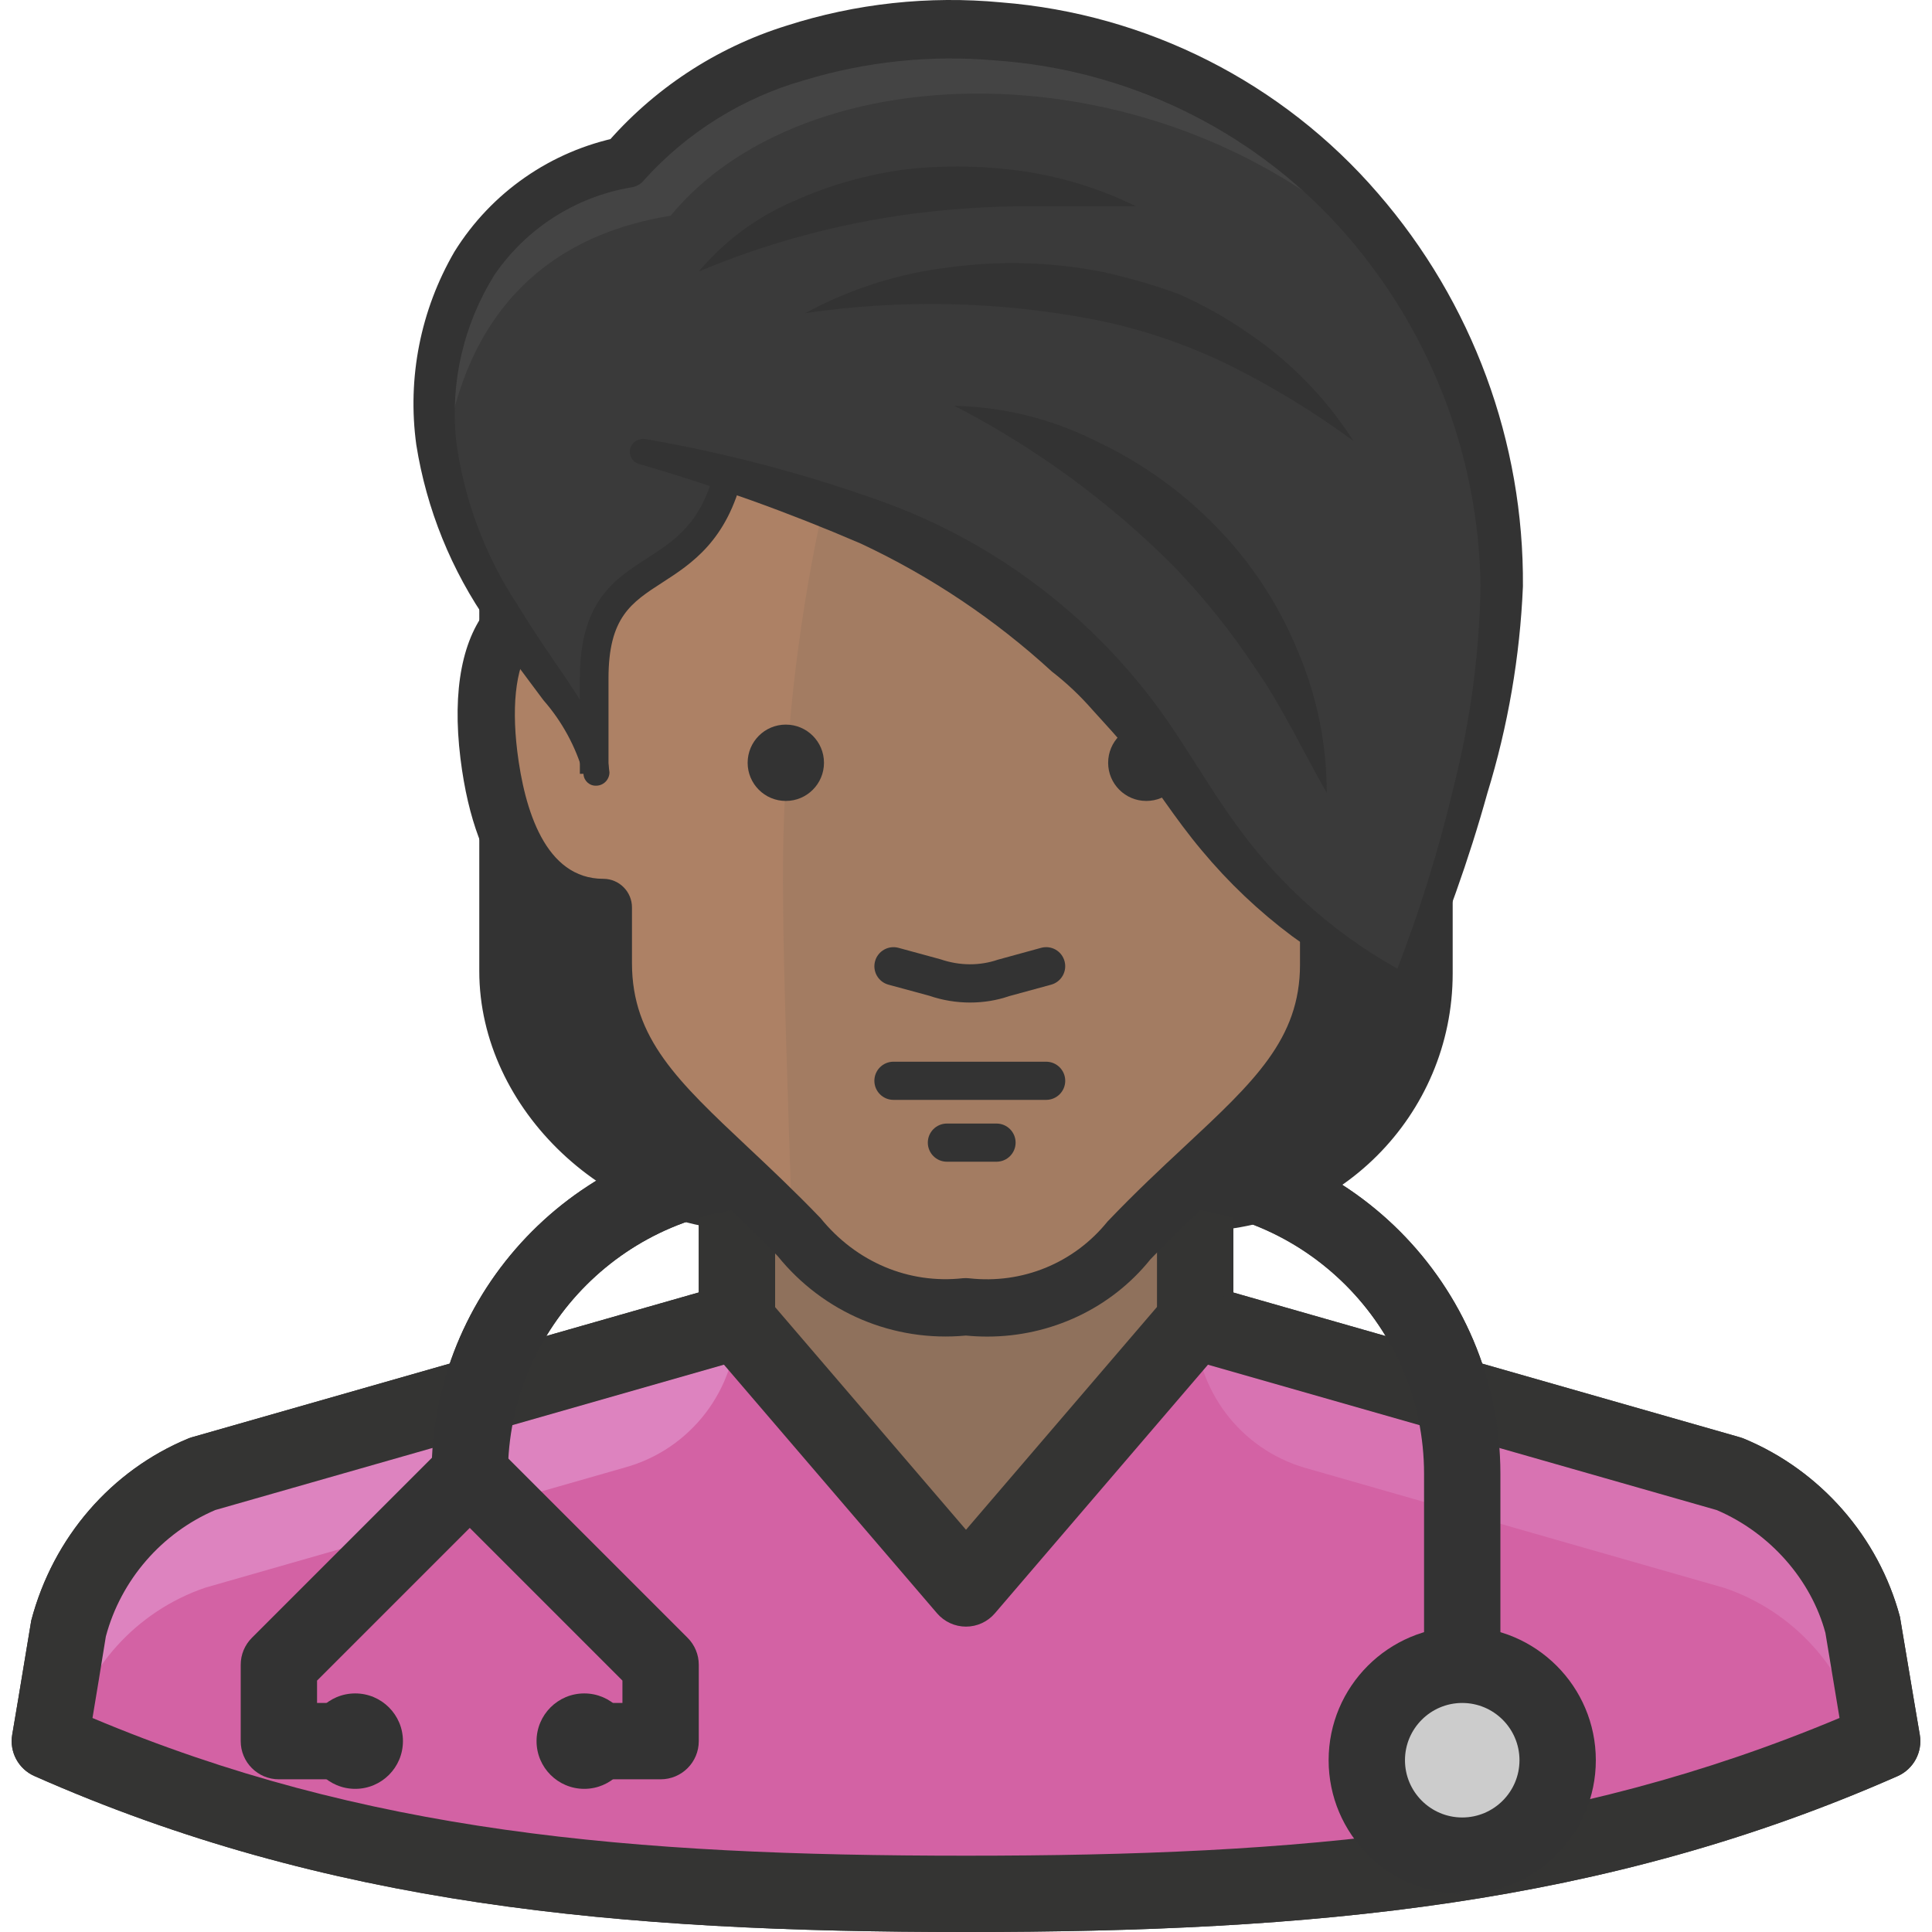
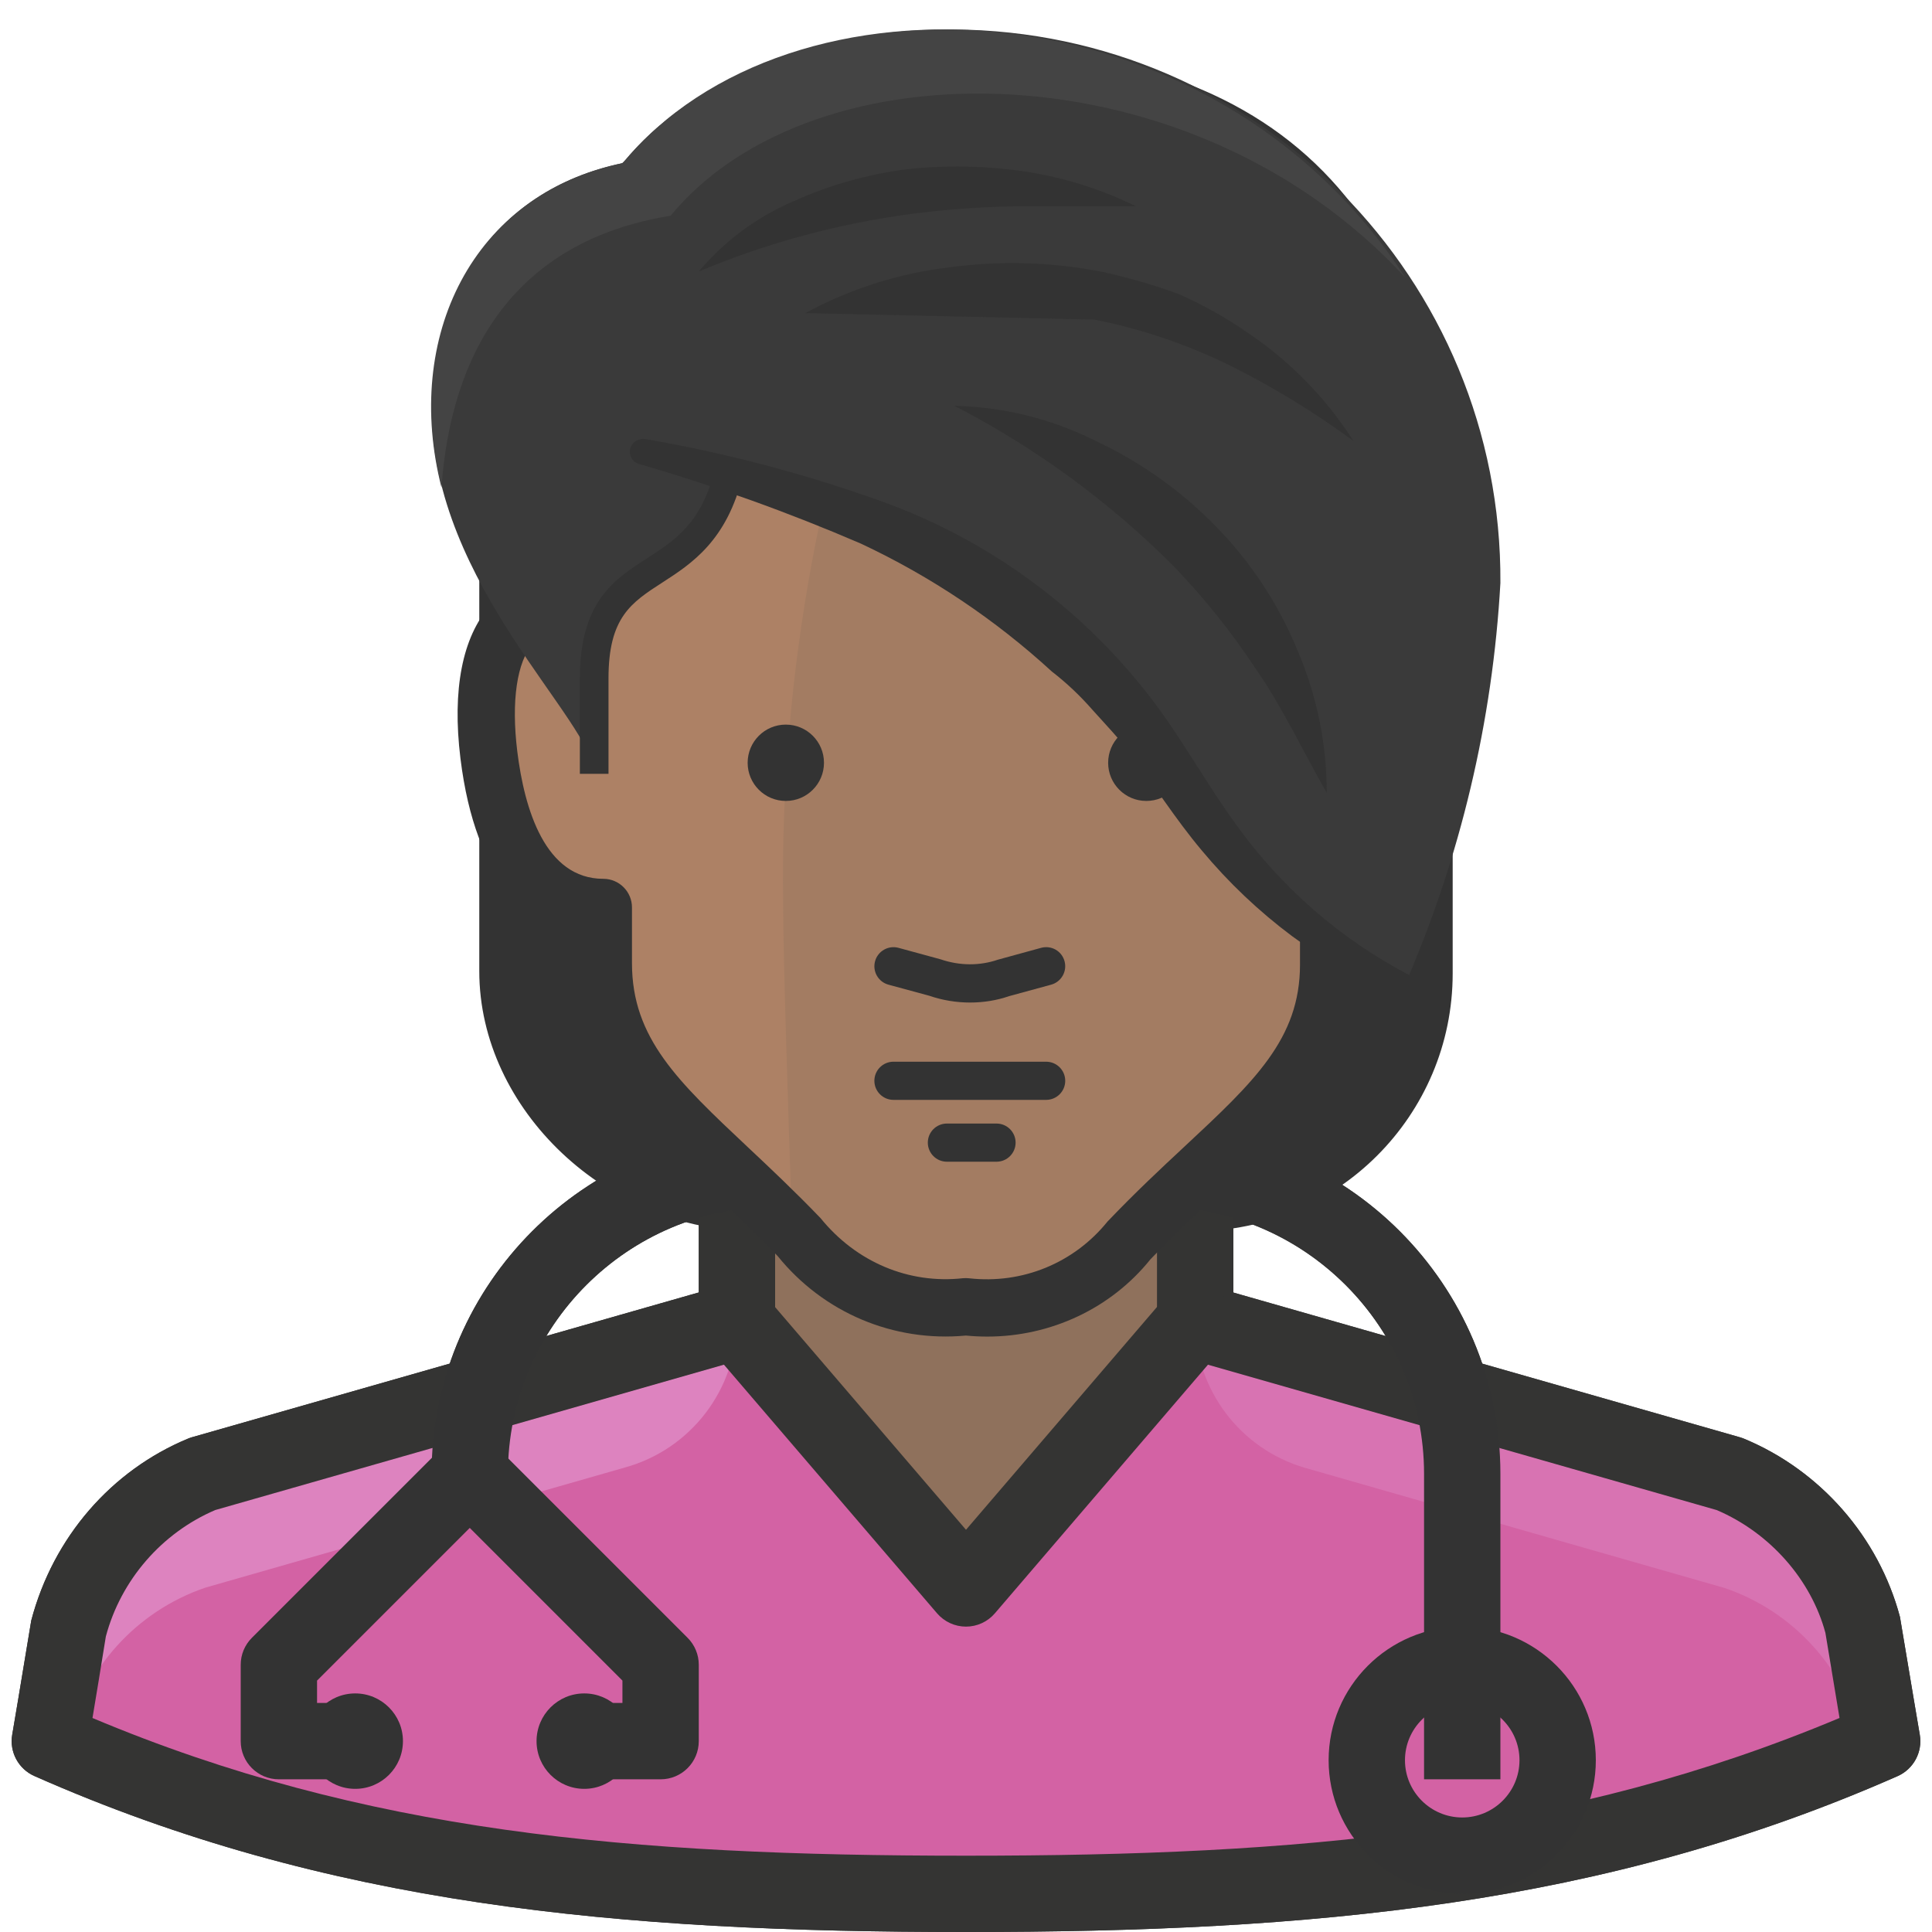
<svg xmlns="http://www.w3.org/2000/svg" version="1.1" id="Capa_1" x="0px" y="0px" viewBox="0 0 512.004 512.004" style="enable-background:new 0 0 512.004 512.004;" xml:space="preserve">
  <g>
    <path style="fill:#333333;" d="M377.393,257.987c0,33.525-27.172,60.697-60.697,60.697h-116.64   c-33.485,0-65.452-27.617-65.452-61.304V151.767c0-69.802,26.504-131.51,122.001-131.51s120.787,61.709,120.787,131.51V257.987z" />
    <path style="fill:#333333;" d="M316.695,326.281h-116.64c-38.907,0-73.039-32.2-73.039-68.901V151.767   c0-90.995,44.815-139.097,129.588-139.097c85.178,0,128.374,46.797,128.374,139.097v106.22   C384.98,295.649,354.348,326.281,316.695,326.281z M256.605,27.844c-76.984,0-114.414,40.536-114.414,123.923V257.38   c0,28.113,27.587,53.727,57.865,53.727h116.64c29.286,0,53.11-23.824,53.11-53.11v-106.22   C369.805,68.379,332.78,27.844,256.605,27.844z" />
    <path style="fill:#333333;" d="M255.998,20.257c-91.046,0-121.394,66.463-121.394,106.22v15.174   c0,34.8,25.594,41.679,25.594,68.284v-10.116c0-17.198,19.423-35.407,35.103-38.644c60.697-12.443,76.276-8.396,95.8-38.745   c9.307,16.034,23.48,28.679,40.465,36.115c12.898,6.404,21.021,19.595,20.94,33.99v19.929c0-22.053,24.886-32.979,24.886-67.778   v-18.209C377.393,86.72,347.044,20.257,255.998,20.257z" />
    <path style="fill:#333333;" d="M352.507,217.522c-2.792,0-5.058-2.266-5.058-5.058v-19.929   c0.071-12.402-7.051-23.955-18.138-29.458c-15.498-6.768-28.689-17.612-38.391-31.512c-15.144,20.182-30.379,22.873-63.115,28.659   c-8.933,1.578-19.302,3.409-31.492,5.908c-13.697,2.822-31.067,19.251-31.067,33.687v10.116c0,2.792-2.266,5.058-5.058,5.058   s-5.058-2.266-5.058-5.058c0-10.845-4.927-18.017-10.622-26.332c-7.011-10.227-14.962-21.821-14.962-41.952v-15.174   c0-44.734,33.677-111.278,126.452-111.278s126.452,66.544,126.452,111.278v18.209c0,20.87-8.518,34.081-15.366,44.703   c-5.109,7.931-9.519,14.78-9.519,23.075C357.565,215.266,355.299,217.522,352.507,217.522z M255.998,25.315   c-85.36,0-116.336,60.495-116.336,101.162v15.174c0,16.995,6.707,26.778,13.191,36.236c1.861,2.711,3.733,5.443,5.443,8.326   c6.596-14.598,22.377-27.182,35.983-29.984c12.301-2.529,22.761-4.37,31.775-5.958c34.719-6.13,46.403-8.204,60.788-30.561   c0.961-1.477,2.549-2.438,4.38-2.317c1.76,0.04,3.369,1.002,4.259,2.519c8.821,15.205,22.003,26.97,38.118,34.021   c12.797,6.343,21.507,18.583,23.52,32.291c0.496-0.769,0.981-1.528,1.477-2.296c6.768-10.49,13.748-21.335,13.748-39.231v-18.209   C372.334,85.82,341.349,25.315,255.998,25.315z" />
  </g>
  <path id="SVGCleanerId_0" style="fill:#D362A4;" d="M493.729,431.075c-4.856-18.27-17.946-33.222-35.407-40.465l-141.626-40.465  H195.301L53.675,390.61c-17.461,7.243-30.551,22.195-35.407,40.465c-2.529,15.478-5.058,30.349-5.058,30.349  c77.288,34.193,152.855,40.465,242.788,40.465s165.501-6.373,242.788-40.465C498.787,461.423,496.258,446.552,493.729,431.075z" />
-   <path id="SVGCleanerId_1" style="fill:#DD83BF;" d="M54.686,390.408c-18.331,6.272-32.099,21.578-36.418,40.465  c-2.529,15.377-5.058,30.349-5.058,30.349l4.755,2.023v-2.023c4.32-18.887,18.088-34.193,36.418-40.465l111.278-31.866  c17.39-4.825,29.489-20.597,29.64-38.644L54.686,390.408z" />
  <path id="SVGCleanerId_2" style="fill:#D873B2;" d="M493.729,431.176c-4.32-18.887-18.088-34.193-36.418-40.465l-140.615-40.465  c0.04,17.946,11.907,33.717,29.135,38.745l111.278,31.866c18.331,6.272,32.099,21.578,36.418,40.465v2.023l4.755-2.023  C498.281,461.322,496.258,446.552,493.729,431.176z" />
  <polygon style="fill:#8F715C;" points="316.695,350.145 255.998,420.958 195.301,350.145 195.301,299.564 316.695,299.564 " />
  <rect id="SVGCleanerId_3" x="306.62" y="299.564" style="fill:#343433;" width="20.232" height="60.697" />
  <rect id="SVGCleanerId_4" x="185.185" y="299.564" style="fill:#343433;" width="20.232" height="60.697" />
  <path id="SVGCleanerId_5" style="fill:#343433;" d="M255.998,512.004c-92.108,0-169.345-7.021-246.885-41.335  c-4.229-1.872-6.656-6.383-5.877-10.946c0-0.01,2.529-14.84,5.048-30.278c5.837-22.134,21.284-39.787,41.517-48.183  c0.364-0.152,0.728-0.273,1.093-0.384l141.626-40.465c5.382-1.477,10.976,1.578,12.504,6.96c1.538,5.362-1.578,10.966-6.95,12.504  L57.044,400.18c-14.203,6.08-25.017,18.563-28.993,33.505c-1.265,7.921-2.59,15.933-3.541,21.608  c72.007,30.288,142.365,36.489,231.499,36.489c88.982,0,159.289-6.201,231.489-36.499c-0.971-5.776-2.347-14.082-3.743-22.559  c-3.763-13.981-14.577-26.454-28.791-32.534l-141.03-40.293c-5.372-1.538-8.487-7.142-6.96-12.504  c1.538-5.382,7.182-8.437,12.504-6.96l141.626,40.465c0.374,0.111,0.738,0.233,1.093,0.384c20.232,8.396,35.67,26.039,41.314,47.212  c2.731,16.419,5.26,31.249,5.26,31.249c0.769,4.573-1.649,9.084-5.898,10.956C425.121,504.983,347.954,512.004,255.998,512.004z" />
  <path id="SVGCleanerId_6" style="fill:#333333;" d="M397.625,471.539h-20.232V390.61c0-39.038-31.775-70.813-70.813-70.813H205.418  c-39.048,0-70.813,31.775-70.813,70.813c0,2.691-1.062,5.26-2.964,7.152l-47.617,47.617v5.928H94.14v20.232H73.907  c-5.584,0-10.116-4.522-10.116-10.116v-20.232c0-2.691,1.062-5.26,2.964-7.152l47.718-47.718  c2.246-48.224,42.174-86.756,90.944-86.756h101.162c50.207,0,91.046,40.839,91.046,91.046V471.539z" />
-   <path id="SVGCleanerId_7" style="fill:#333333;" d="M175.069,471.539h-20.232v-20.232h10.116v-5.928l-47.617-47.617l14.304-14.304  l50.581,50.581c1.902,1.902,2.964,4.461,2.964,7.152v20.232C185.185,467.017,180.653,471.539,175.069,471.539z" />
  <circle style="fill:#CCCCCC;" cx="387.549" cy="466.461" r="25.29" />
  <path id="SVGCleanerId_8" style="fill:#333333;" d="M387.509,501.888c-19.524,0-35.407-15.882-35.407-35.407  c0-19.524,15.882-35.407,35.407-35.407s35.407,15.882,35.407,35.407C422.915,486.005,407.033,501.888,387.509,501.888z   M387.509,451.307c-8.366,0-15.174,6.808-15.174,15.174c0,8.366,6.808,15.174,15.174,15.174c8.366,0,15.174-6.808,15.174-15.174  C402.683,458.115,395.875,451.307,387.509,451.307z" />
  <g>
    <circle style="fill:#333333;" cx="94.14" cy="461.423" r="12.645" />
    <circle style="fill:#333333;" cx="154.837" cy="461.423" r="12.645" />
  </g>
  <path id="SVGCleanerId_9" style="fill:#343433;" d="M255.998,431.075c-2.954,0-5.756-1.295-7.678-3.541l-60.697-70.813  c-3.632-4.239-3.146-10.622,1.093-14.254c4.229-3.652,10.632-3.166,14.264,1.093l53.019,61.85l53.019-61.85  c3.632-4.249,10.025-4.734,14.254-1.093c4.249,3.632,4.745,10.015,1.093,14.254l-60.697,70.813  C261.755,429.78,258.952,431.075,255.998,431.075z" />
  <g>
    <path id="SVGCleanerId_0_1_" style="fill:#D362A4;" d="M493.729,431.075c-4.856-18.27-17.946-33.222-35.407-40.465l-141.626-40.465   H195.301L53.675,390.61c-17.461,7.243-30.551,22.195-35.407,40.465c-2.529,15.478-5.058,30.349-5.058,30.349   c77.288,34.193,152.855,40.465,242.788,40.465s165.501-6.373,242.788-40.465C498.787,461.423,496.258,446.552,493.729,431.075z" />
  </g>
  <g>
    <path id="SVGCleanerId_1_1_" style="fill:#DD83BF;" d="M54.686,390.408c-18.331,6.272-32.099,21.578-36.418,40.465   c-2.529,15.377-5.058,30.349-5.058,30.349l4.755,2.023v-2.023c4.32-18.887,18.088-34.193,36.418-40.465l111.278-31.866   c17.39-4.825,29.489-20.597,29.64-38.644L54.686,390.408z" />
  </g>
  <g>
    <path id="SVGCleanerId_2_1_" style="fill:#D873B2;" d="M493.729,431.176c-4.32-18.887-18.088-34.193-36.418-40.465l-140.615-40.465   c0.04,17.946,11.907,33.717,29.135,38.745l111.278,31.866c18.331,6.272,32.099,21.578,36.418,40.465v2.023l4.755-2.023   C498.281,461.322,496.258,446.552,493.729,431.176z" />
  </g>
  <polygon style="fill:#8F715C;" points="316.695,350.145 255.998,420.958 195.301,350.145 195.301,299.564 316.695,299.564 " />
  <g>
    <rect id="SVGCleanerId_3_1_" x="306.62" y="299.564" style="fill:#343433;" width="20.232" height="60.697" />
  </g>
  <g>
    <rect id="SVGCleanerId_4_1_" x="185.185" y="299.564" style="fill:#343433;" width="20.232" height="60.697" />
  </g>
  <g>
    <path id="SVGCleanerId_5_1_" style="fill:#343433;" d="M255.998,512.004c-92.108,0-169.345-7.021-246.885-41.335   c-4.229-1.872-6.656-6.383-5.877-10.946c0-0.01,2.529-14.84,5.048-30.278c5.837-22.134,21.284-39.787,41.517-48.183   c0.364-0.152,0.728-0.273,1.093-0.384l141.626-40.465c5.382-1.477,10.976,1.578,12.504,6.96c1.538,5.362-1.578,10.966-6.95,12.504   L57.044,400.18c-14.203,6.08-25.017,18.563-28.993,33.505c-1.265,7.921-2.59,15.933-3.541,21.608   c72.007,30.288,142.365,36.489,231.499,36.489c88.982,0,159.289-6.201,231.489-36.499c-0.971-5.776-2.347-14.082-3.743-22.559   c-3.763-13.981-14.577-26.454-28.791-32.534l-141.03-40.293c-5.372-1.538-8.487-7.142-6.96-12.504   c1.538-5.382,7.182-8.437,12.504-6.96l141.626,40.465c0.374,0.111,0.738,0.233,1.093,0.384   c20.232,8.396,35.67,26.039,41.314,47.212c2.731,16.419,5.26,31.249,5.26,31.249c0.769,4.573-1.649,9.084-5.898,10.956   C425.121,504.983,347.954,512.004,255.998,512.004z" />
  </g>
  <g>
    <path id="SVGCleanerId_6_1_" style="fill:#333333;" d="M397.625,471.539h-20.232V390.61c0-39.038-31.775-70.813-70.813-70.813   H205.418c-39.048,0-70.813,31.775-70.813,70.813c0,2.691-1.062,5.26-2.964,7.152l-47.617,47.617v5.928H94.14v20.232H73.907   c-5.584,0-10.116-4.522-10.116-10.116v-20.232c0-2.691,1.062-5.26,2.964-7.152l47.718-47.718   c2.246-48.224,42.174-86.756,90.944-86.756h101.162c50.207,0,91.046,40.839,91.046,91.046V471.539z" />
  </g>
  <g>
    <path id="SVGCleanerId_7_1_" style="fill:#333333;" d="M175.069,471.539h-20.232v-20.232h10.116v-5.928l-47.617-47.617   l14.304-14.304l50.581,50.581c1.902,1.902,2.964,4.461,2.964,7.152v20.232C185.185,467.017,180.653,471.539,175.069,471.539z" />
  </g>
-   <circle style="fill:#CCCCCC;" cx="387.549" cy="466.461" r="25.29" />
  <g>
    <path id="SVGCleanerId_8_1_" style="fill:#333333;" d="M387.509,501.888c-19.524,0-35.407-15.882-35.407-35.407   c0-19.524,15.882-35.407,35.407-35.407s35.407,15.882,35.407,35.407C422.915,486.005,407.033,501.888,387.509,501.888z    M387.509,451.307c-8.366,0-15.174,6.808-15.174,15.174c0,8.366,6.808,15.174,15.174,15.174c8.366,0,15.174-6.808,15.174-15.174   C402.683,458.115,395.875,451.307,387.509,451.307z" />
  </g>
  <g>
    <circle style="fill:#333333;" cx="94.14" cy="461.423" r="12.645" />
    <circle style="fill:#333333;" cx="154.837" cy="461.423" r="12.645" />
  </g>
  <g>
    <path id="SVGCleanerId_9_1_" style="fill:#343433;" d="M255.998,431.075c-2.954,0-5.756-1.295-7.678-3.541l-60.697-70.813   c-3.632-4.239-3.146-10.622,1.093-14.254c4.229-3.652,10.632-3.166,14.264,1.093l53.019,61.85l53.019-61.85   c3.632-4.249,10.025-4.734,14.254-1.093c4.249,3.632,4.745,10.015,1.093,14.254l-60.697,70.813   C261.755,429.78,258.952,431.075,255.998,431.075z" />
  </g>
  <path style="fill:#AD8165;" d="M255.998,38.162c80.929,0,106.22,46.433,106.22,101.162v20.232c17.501,0,23.065,17.299,20.232,40.465  c-2.428,19.727-10.116,40.465-30.349,40.465v15.174c0,30.349-24.178,44.107-52.402,73.443  c-10.622,12.898-27.142,19.403-43.702,17.198c-16.631,2.104-33.171-4.552-43.702-17.602c-28.224-29.337-52.402-43.095-52.402-73.443  v-14.77c-20.232,0-27.921-20.738-30.349-40.465c-2.833-23.166,2.731-40.465,20.232-40.465v-20.232  C149.779,84.191,175.069,38.162,255.998,38.162z" />
  <path style="fill:#A37C62;" d="M362.218,159.556v-20.232c0-55.133-25.29-101.162-106.22-101.162h-9.105l-6.373,23.368  c-22.66,56.509-33.869,116.963-32.979,177.842c0,13.252,1.214,52.199,2.428,86.999l2.327,2.327  c10.531,13.05,27.071,19.706,43.702,17.602c16.631,2.104,33.171-4.552,43.702-17.602c28.224-29.337,52.402-43.095,52.402-73.443  v-14.77c20.232,0,27.921-20.738,30.349-40.465C385.283,176.45,379.719,159.556,362.218,159.556z" />
  <g>
    <path style="fill:#333333;" d="M261.633,354.212c-1.882,0-3.763-0.091-5.655-0.273c-19.19,1.801-37.764-6.06-49.883-21.062   c-6.11-6.333-12.311-12.17-18.32-17.815c-19.818-18.634-35.467-33.343-35.467-59.797v-8.032   c-11.715-2.711-26.191-13.03-30.288-46.271c-2.226-18.159,0.506-32.159,7.881-40.485c3.298-3.723,7.466-6.272,12.291-7.547v-13.596   c0-49.61,19.747-108.749,113.807-108.749c73.393,0,113.807,38.624,113.807,108.749v13.596c4.836,1.275,9.013,3.824,12.301,7.557   c7.375,8.326,10.096,22.326,7.87,40.475c-4.087,33.242-18.573,43.56-30.288,46.271v8.437c0,26.272-15.66,40.849-35.477,59.321   c-6.201,5.776-12.615,11.755-19.342,18.755C294.47,346.696,278.537,354.212,261.633,354.212z M255.998,338.714   c0.283,0,0.577,0.02,0.86,0.051c14.041,1.578,27.749-4.016,36.631-15.023c7.445-7.8,14.314-14.203,20.384-19.858   c18.452-17.198,30.642-28.558,30.642-48.224v-15.174c0-4.188,3.399-7.587,7.587-7.587c15.417,0,20.91-18.381,22.822-33.808   c1.629-13.313,0.111-23.733-4.178-28.568c-2.043-2.306-4.755-3.379-8.528-3.379c-4.188,0-7.587-3.399-7.587-7.587v-20.232   c0-62.093-33.181-93.575-98.633-93.575s-98.633,31.482-98.633,93.575v20.232c0,4.188-3.399,7.587-7.587,7.587   c-3.773,0-6.484,1.072-8.518,3.379c-4.279,4.846-5.807,15.255-4.178,28.578c1.902,15.407,7.395,33.798,22.812,33.798   c4.188,0,7.587,3.399,7.587,7.587v14.77c0,19.899,12.21,31.37,30.682,48.74c5.857,5.503,12.493,11.745,19.302,18.836   c9.469,11.674,23.399,17.501,37.723,15.913C255.462,338.724,255.725,338.714,255.998,338.714z" />
    <circle style="fill:#333333;" cx="208.25" cy="202.145" r="10.116" />
    <circle style="fill:#333333;" cx="303.787" cy="202.145" r="10.116" />
    <path style="fill:#333333;" d="M277.242,291.481h-40.465c-2.792,0-5.058-2.266-5.058-5.058c0-2.792,2.266-5.058,5.058-5.058h40.465   c2.792,0,5.058,2.266,5.058,5.058C282.3,289.215,280.034,291.481,277.242,291.481z" />
    <path style="fill:#333333;" d="M264.091,307.87H250.94c-2.792,0-5.058-2.266-5.058-5.058s2.266-5.058,5.058-5.058h13.151   c2.792,0,5.058,2.266,5.058,5.058S266.883,307.87,264.091,307.87z" />
    <path style="fill:#333333;" d="M257.081,265.685c-3.632,0-7.324-0.597-10.814-1.801l-10.814-2.934   c-2.701-0.738-4.289-3.52-3.551-6.211c0.728-2.701,3.541-4.279,6.211-3.551l11.128,3.035c5.119,1.75,10.42,1.75,15.235,0.101   l11.431-3.136c2.741-0.738,5.483,0.86,6.211,3.551c0.728,2.691-0.86,5.473-3.551,6.211l-11.128,3.035   C264.172,265.119,260.642,265.685,257.081,265.685z" />
  </g>
  <path style="fill:#3A3A3A;" d="M251.041,7.814c-34.597,0-67.778,13.05-85.988,35.407c-35.508,7.385-50.581,36.519-50.581,65.755  c0,45.826,42.994,82.447,42.994,96.104v-25.29c0-34.8,24.987-16.995,32.878-50.581c74.556,24.077,105.309,49.873,121.394,75.871  c13.849,24.491,35.093,43.975,60.697,55.639c14.608-33.636,23.136-69.599,25.189-106.22C398.131,73.994,333.276,8.319,252.771,7.814  c0,0,0,0-0.01,0C252.761,7.814,251.041,7.814,251.041,7.814z" />
  <path style="fill:#444444;" d="M117.002,129.208c2.529-35.811,19.322-65.351,60.697-72.027  c37.835-45.927,137.985-45.219,194.736,16.388C321.248-5.337,209.161-10.395,165.054,43.22  C124.994,51.516,106.886,89.451,117.002,129.208z" />
  <g>
-     <path style="fill:#333333;" d="M369.3,259.403c6.586-16.752,11.967-33.96,16.085-51.491c4.35-17.238,6.687-34.931,6.98-52.705   c-0.526-35.285-13.91-69.164-37.632-95.294c-23.581-25.796-56.185-41.517-91.046-43.904c-17.046-1.497-34.213,0.293-50.581,5.26   c-16.277,4.633-30.925,13.748-42.286,26.302l0,0c-0.9,1.194-2.256,1.963-3.743,2.124c-14.689,2.539-27.728,10.936-36.115,23.267   c-8.073,12.989-11.634,28.285-10.116,43.5c2.013,15.65,7.587,30.642,16.287,43.803c4.148,6.879,8.801,13.556,13.353,20.232   c2.327,3.541,4.552,6.98,6.677,10.824c2.418,4.077,3.905,8.639,4.35,13.353c0,1.912-1.528,3.49-3.439,3.541   c-1.78,0.111-3.318-1.244-3.439-3.025c0-0.04,0-0.071,0-0.111l0,0c-2.054-7.213-5.675-13.879-10.622-19.524   c-4.856-6.576-10.116-13.252-14.466-20.232c-9.934-14.142-16.51-30.369-19.221-47.445c-2.438-17.713,1.123-35.73,10.116-51.188   c9.762-15.71,25.574-26.686,43.702-30.349l-3.945,2.327c12.746-14.972,29.479-26.029,48.254-31.866   c18.341-5.888,37.683-7.982,56.853-6.171c38.644,3.045,74.526,21.224,99.847,50.581c25.068,28.892,38.745,65.947,38.441,104.197   c-0.789,18.573-3.945,36.965-9.408,54.729c-4.927,17.713-11.108,35.063-18.513,51.896c-0.637,1.73-2.549,2.62-4.279,1.993   c-0.061-0.02-0.111-0.04-0.172-0.071l0,0c-1.74-0.607-2.65-2.519-2.043-4.259C369.219,259.605,369.259,259.504,369.3,259.403z" />
    <path style="fill:#333333;" d="M371.019,263.854c-10.167-4.046-19.777-9.347-28.629-15.781   c-8.821-6.596-16.833-14.203-23.874-22.66c-7.081-8.396-12.949-17.804-18.917-25.594c-3.035-4.148-6.576-7.789-10.116-11.735   c-3.237-3.713-6.828-7.102-10.723-10.116c-15.043-13.798-32.099-25.22-50.581-33.889c-19.17-8.265-38.836-15.326-58.876-21.143   c-1.77-0.526-2.782-2.377-2.256-4.148c0.01-0.03,0.02-0.071,0.03-0.101l0,0c0.566-1.639,2.236-2.62,3.945-2.327l0,0   c21.102,3.642,41.851,9.084,62.012,16.287c31.411,11.158,58.441,32.028,77.186,59.584c6.272,9.307,11.33,18.007,17.299,26.201   c11.927,16.671,27.587,30.318,45.725,39.858c1.629,0.931,2.286,2.944,1.517,4.653C373.801,263.965,372.334,264.32,371.019,263.854z   " />
    <path style="fill:#333333;" d="M252.964,107.559c13.009,0.273,25.806,3.46,37.43,9.307c11.806,5.534,22.539,13.141,31.664,22.458   c9.256,9.398,16.601,20.495,21.649,32.675c5.22,12.038,7.911,25.017,7.891,38.138c-6.373-11.229-11.532-22.256-18.31-32.169   c-6.484-9.894-13.869-19.17-22.053-27.718C294.147,133.082,274.491,118.677,252.964,107.559z" />
    <path style="fill:#333333;" d="M185.185,71.95c6.737-8.022,15.265-14.365,24.886-18.513c9.631-4.37,19.858-7.274,30.349-8.599   c10.369-1.113,20.839-0.91,31.158,0.607c10.227,1.548,20.151,4.653,29.438,9.206h-30.349c-9.712,0.101-19.403,0.779-29.033,2.023   C222.22,59.244,203.243,64.373,185.185,71.95z" />
-     <path style="fill:#333333;" d="M213.409,82.977c11.866-6.434,24.835-10.551,38.239-12.139c13.465-1.821,27.132-1.416,40.465,1.214   c6.869,1.497,13.626,3.45,20.232,5.867c6.343,2.792,12.402,6.181,18.108,10.116c11.3,7.557,20.91,17.369,28.224,28.831   c-10.45-7.698-21.547-14.476-33.181-20.232c-11.269-5.493-23.207-9.509-35.508-11.937   C264.739,79.831,238.851,79.254,213.409,82.977z" />
+     <path style="fill:#333333;" d="M213.409,82.977c11.866-6.434,24.835-10.551,38.239-12.139c13.465-1.821,27.132-1.416,40.465,1.214   c6.869,1.497,13.626,3.45,20.232,5.867c6.343,2.792,12.402,6.181,18.108,10.116c11.3,7.557,20.91,17.369,28.224,28.831   c-10.45-7.698-21.547-14.476-33.181-20.232c-11.269-5.493-23.207-9.509-35.508-11.937   z" />
    <path style="fill:#333333;" d="M161.26,205.079h-7.587v-25.29c0-20.344,9.054-26.191,17.804-31.836   c7.496-4.836,14.567-9.408,18.017-23.864l7.375,1.76c-4.148,17.43-13.647,23.561-21.274,28.487   c-8.326,5.372-14.335,9.256-14.335,25.462V205.079z" />
  </g>
  <g>
</g>
  <g>
</g>
  <g>
</g>
  <g>
</g>
  <g>
</g>
  <g>
</g>
  <g>
</g>
  <g>
</g>
  <g>
</g>
  <g>
</g>
  <g>
</g>
  <g>
</g>
  <g>
</g>
  <g>
</g>
  <g>
</g>
</svg>